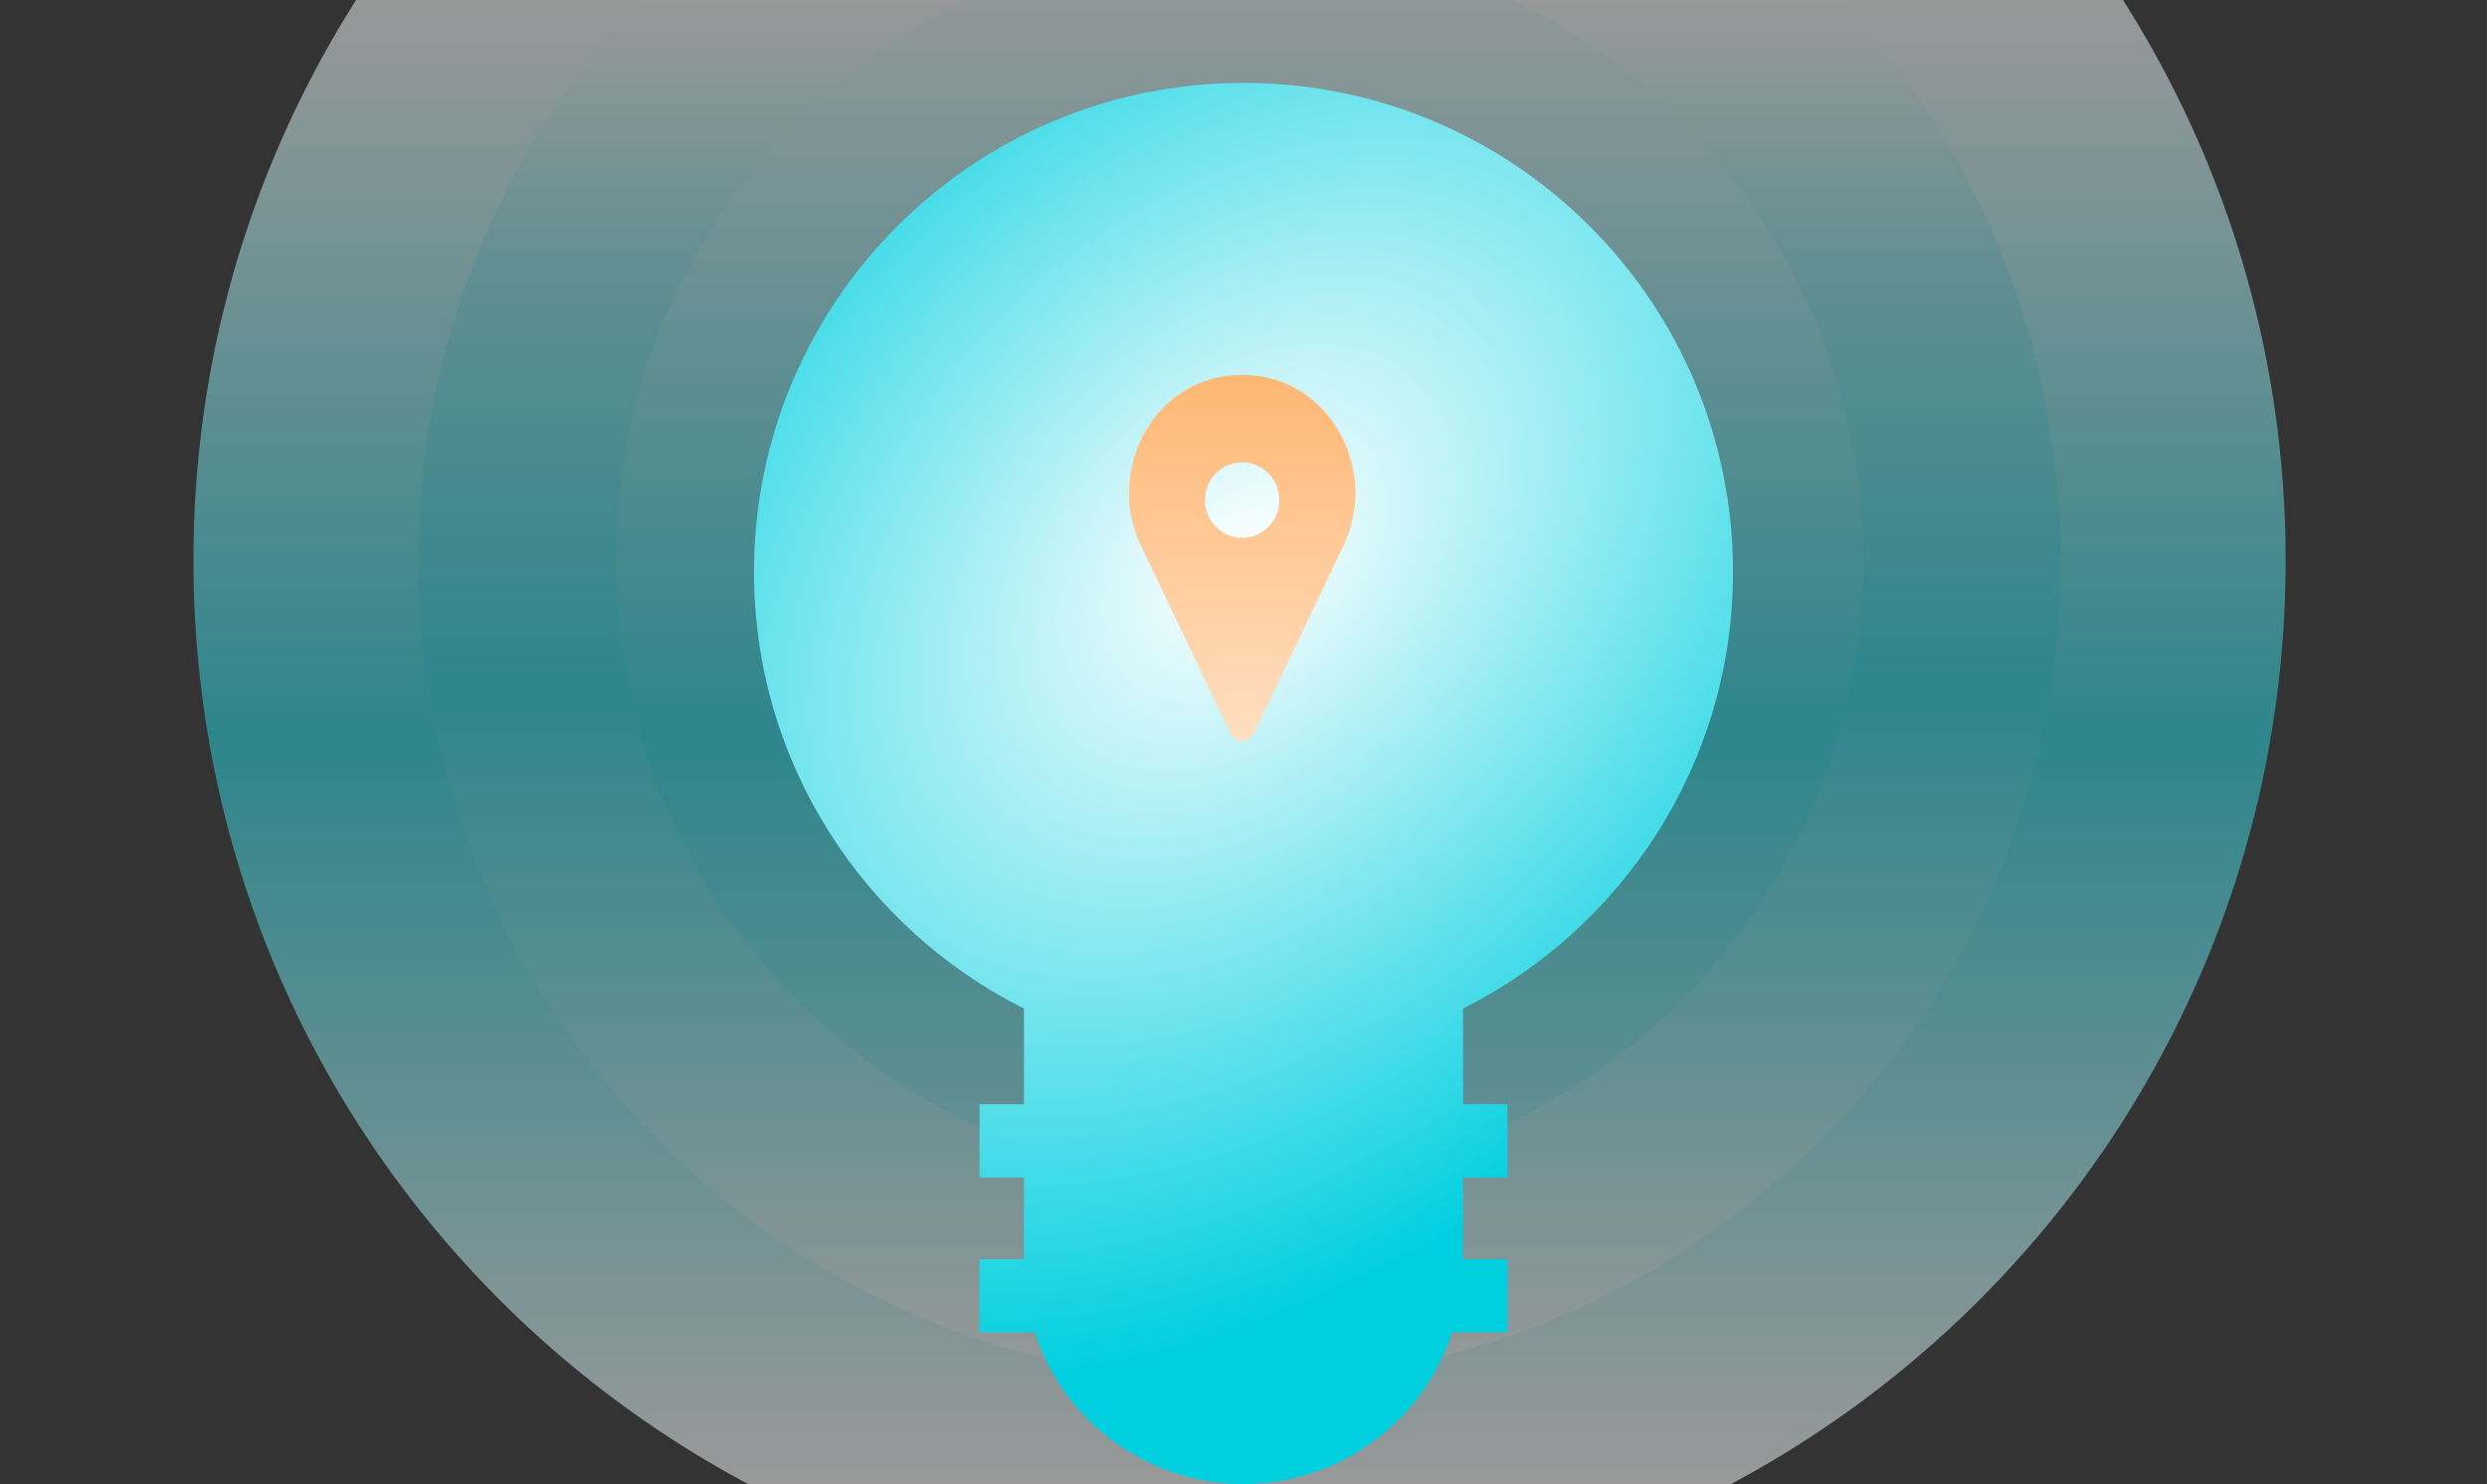
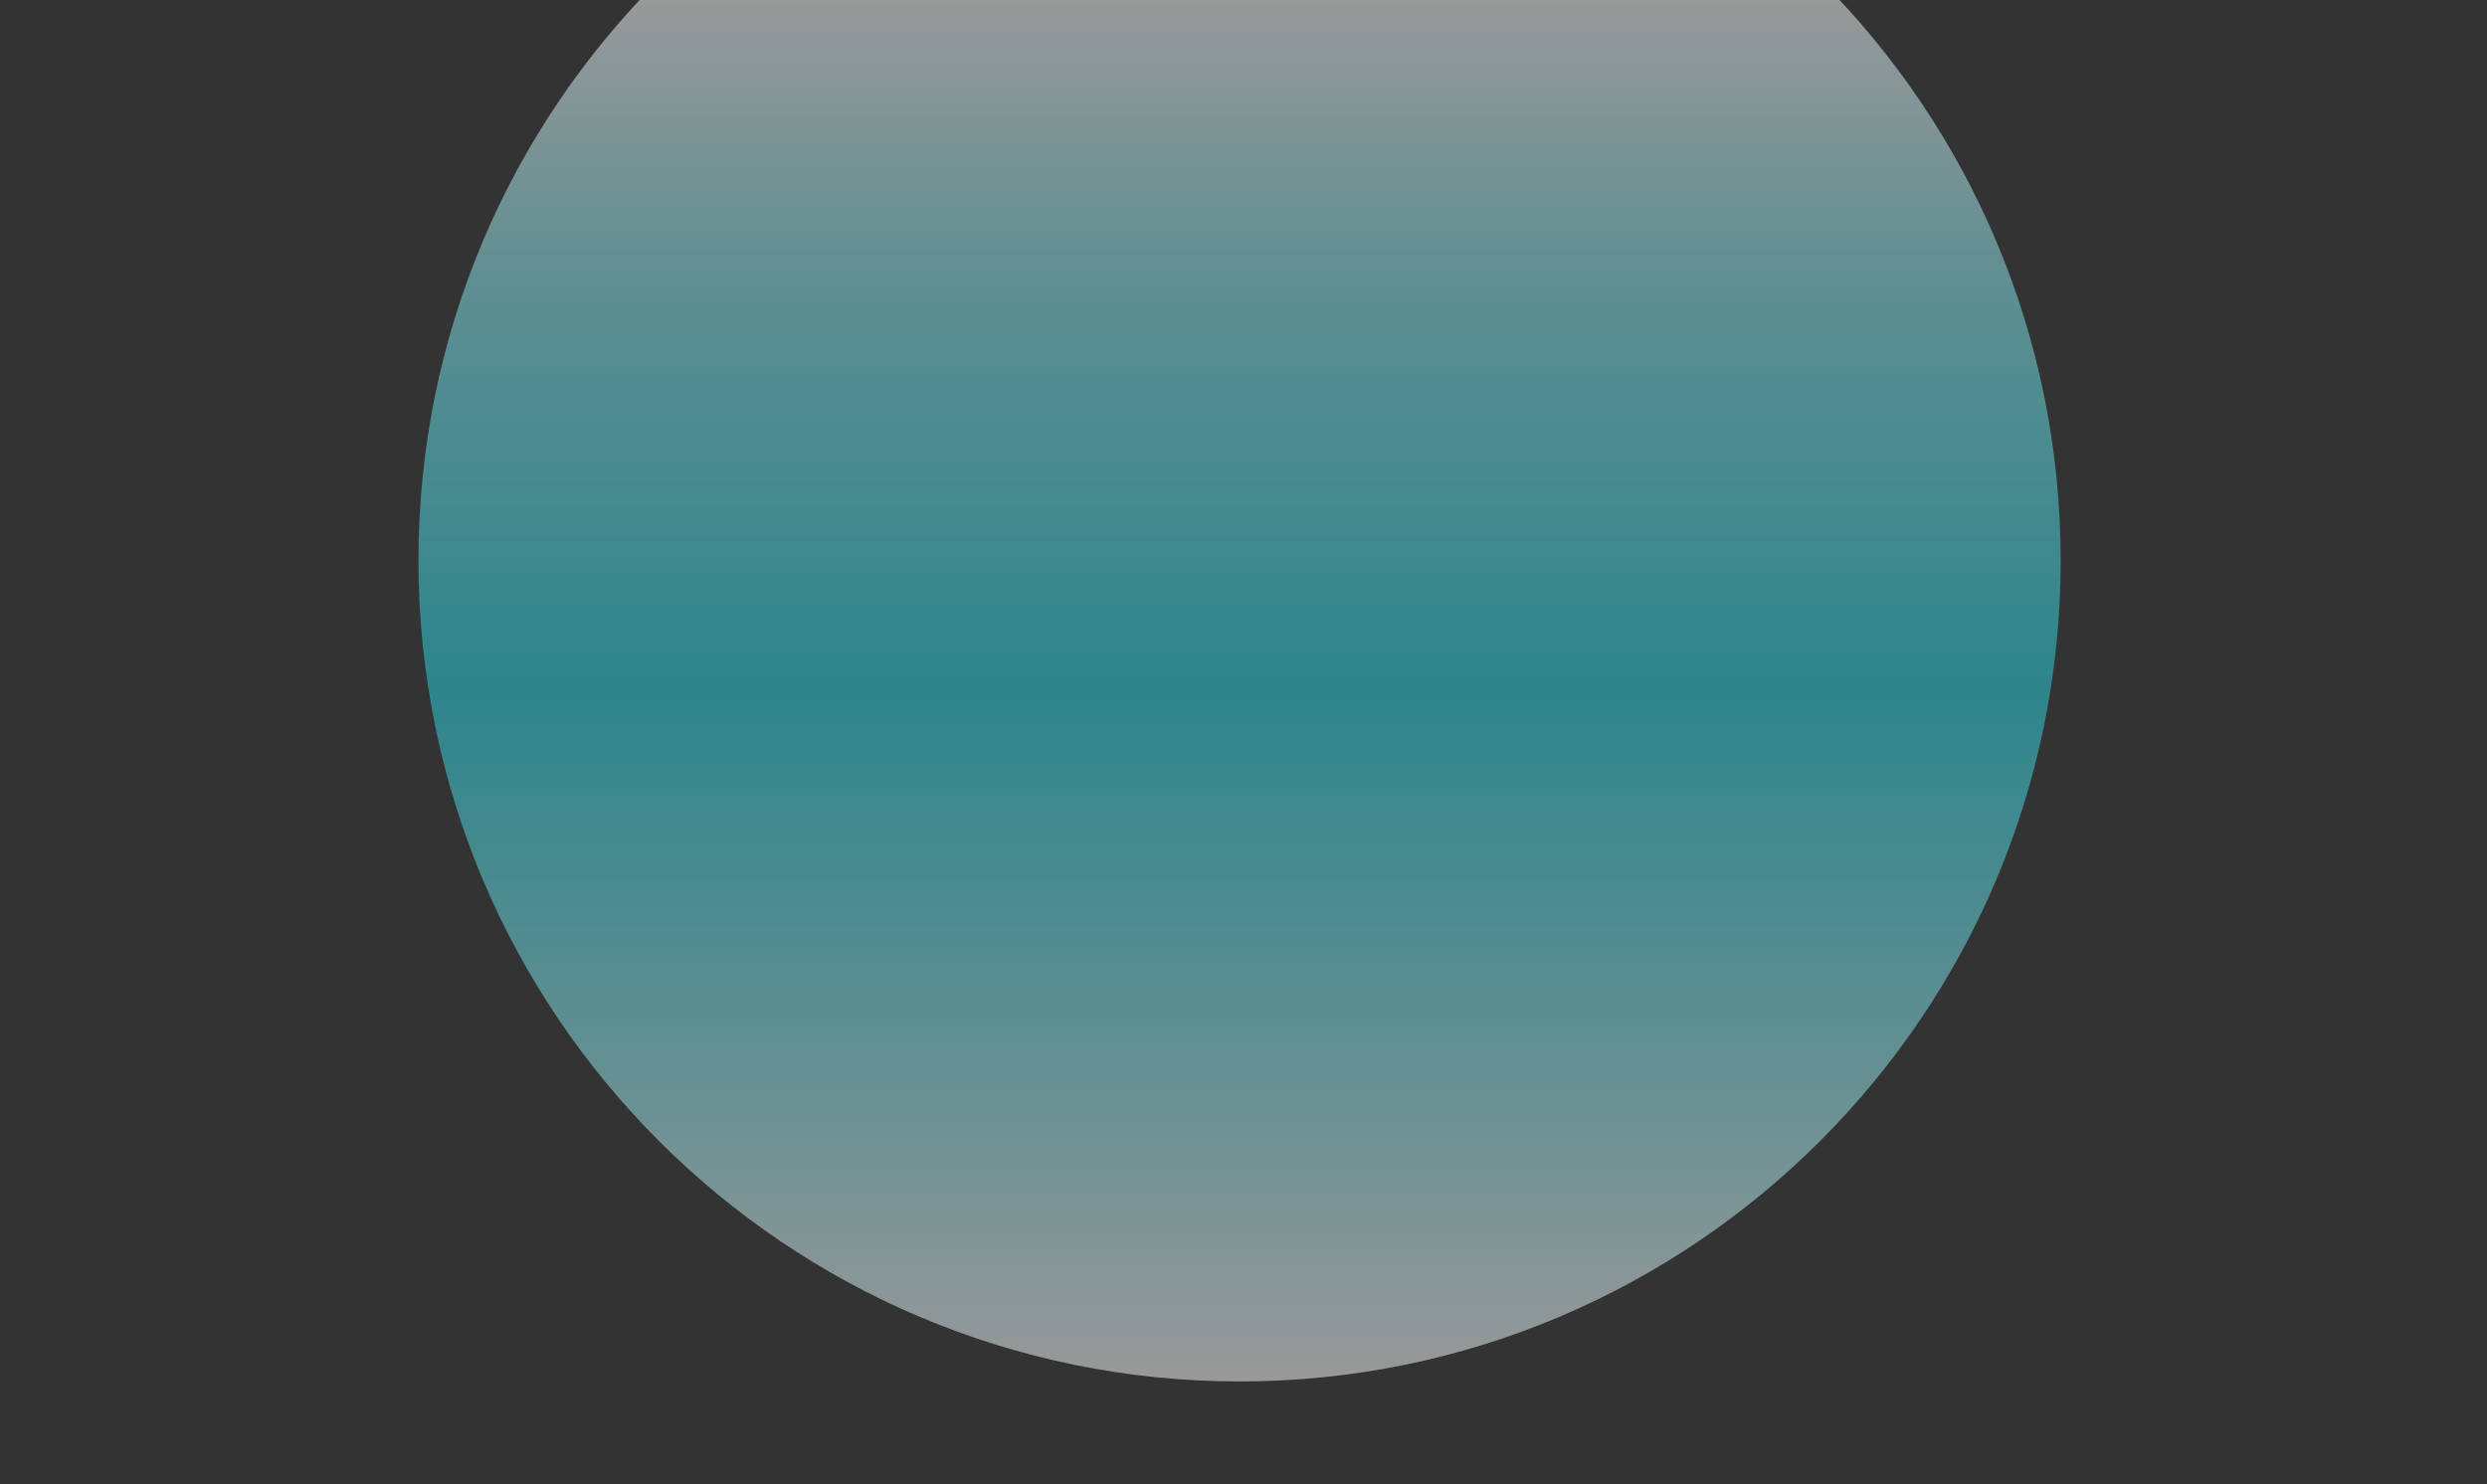
<svg xmlns="http://www.w3.org/2000/svg" width="630" height="376" fill="none">
  <rect width="100%" height="100%" fill="#333333" stroke="none" />
  <g clip-path="url(#a)">
    <g opacity=".5">
-       <path fill="url(#b)" d="M314 407c146.355 0 265-118.645 265-265 0-146.355-118.645-265-265-265C167.645-123 49-4.355 49 142c0 146.355 118.645 265 265 265Z" />
      <path fill="url(#c)" d="M314 350c114.875 0 208-93.125 208-208S428.875-66 314-66 106 27.125 106 142s93.125 208 208 208Z" />
-       <path fill="url(#d)" d="M314 300c87.261 0 158-70.739 158-158S401.261-16 314-16 156 54.739 156 142s70.739 158 158 158Z" />
    </g>
-     <path fill="url(#e)" d="M439 144.91C439 76.466 383.494 21 315 21S191 76.466 191 144.91c0 48.368 27.804 90.246 68.393 110.627v24.235h-11.264v18.556h11.264v20.685h-11.264v18.557h14.004C269.337 359.877 290.342 376 315 376c24.658 0 45.663-16.123 52.867-38.43h14.004v-18.557h-11.264v-20.685h11.264v-18.556h-11.264v-24.235C411.095 235.156 439 193.379 439 144.91Z" />
-     <path fill="url(#f)" d="M317.22 95.108a31.78 31.78 0 0 0-2.553-.108c-.857 0-1.713.034-2.553.108-20.291 1.674-31.988 24.49-23.105 43.119l22.71 47.646c1.196 2.506 4.705 2.506 5.901 0l22.71-47.646c8.882-18.629-2.82-41.44-23.105-43.12h-.005Zm-2.553 41.151c-5.195 0-9.406-4.283-9.406-9.567s4.211-9.566 9.406-9.566 9.405 4.282 9.405 9.566c0 5.284-4.21 9.567-9.405 9.567Z" />
  </g>
  <defs>
    <linearGradient id="b" x1="325.639" x2="325.639" y1="375.5" y2="-2" gradientUnits="userSpaceOnUse">
      <stop stop-color="#fff" />
      <stop offset=".5" stop-color="#27D9E5" />
      <stop offset="1" stop-color="#fff" />
    </linearGradient>
    <linearGradient id="c" x1="323.135" x2="323.135" y1="350" y2="-1" gradientUnits="userSpaceOnUse">
      <stop stop-color="#fff" />
      <stop offset=".25" stop-color="#8CEBF1" />
      <stop offset=".5" stop-color="#27D9E5" />
      <stop offset=".8" stop-color="#8EEBF1" />
      <stop offset="1" stop-color="#fff" />
    </linearGradient>
    <linearGradient id="d" x1="320.939" x2="320.939" y1="387.541" y2="-16" gradientUnits="userSpaceOnUse">
      <stop stop-color="#fff" />
      <stop offset=".5" stop-color="#27D9E5" />
      <stop offset="1" stop-color="#fff" />
    </linearGradient>
    <linearGradient id="f" x1="314.669" x2="314.669" y1="90.784" y2="195.342" gradientUnits="userSpaceOnUse">
      <stop stop-color="#FFB56F" />
      <stop offset="1" stop-color="#FFE2C8" />
    </linearGradient>
    <radialGradient id="e" cx="0" cy="0" r="1" gradientTransform="matrix(171.5 -171.5 119.044 119.044 315.024 141.5)" gradientUnits="userSpaceOnUse">
      <stop stop-color="#fff" />
      <stop offset="1" stop-color="#00CFE0" />
    </radialGradient>
    <clipPath id="a">
      <path fill="#fff" d="M0 0h630v376H0z" />
    </clipPath>
  </defs>
</svg>